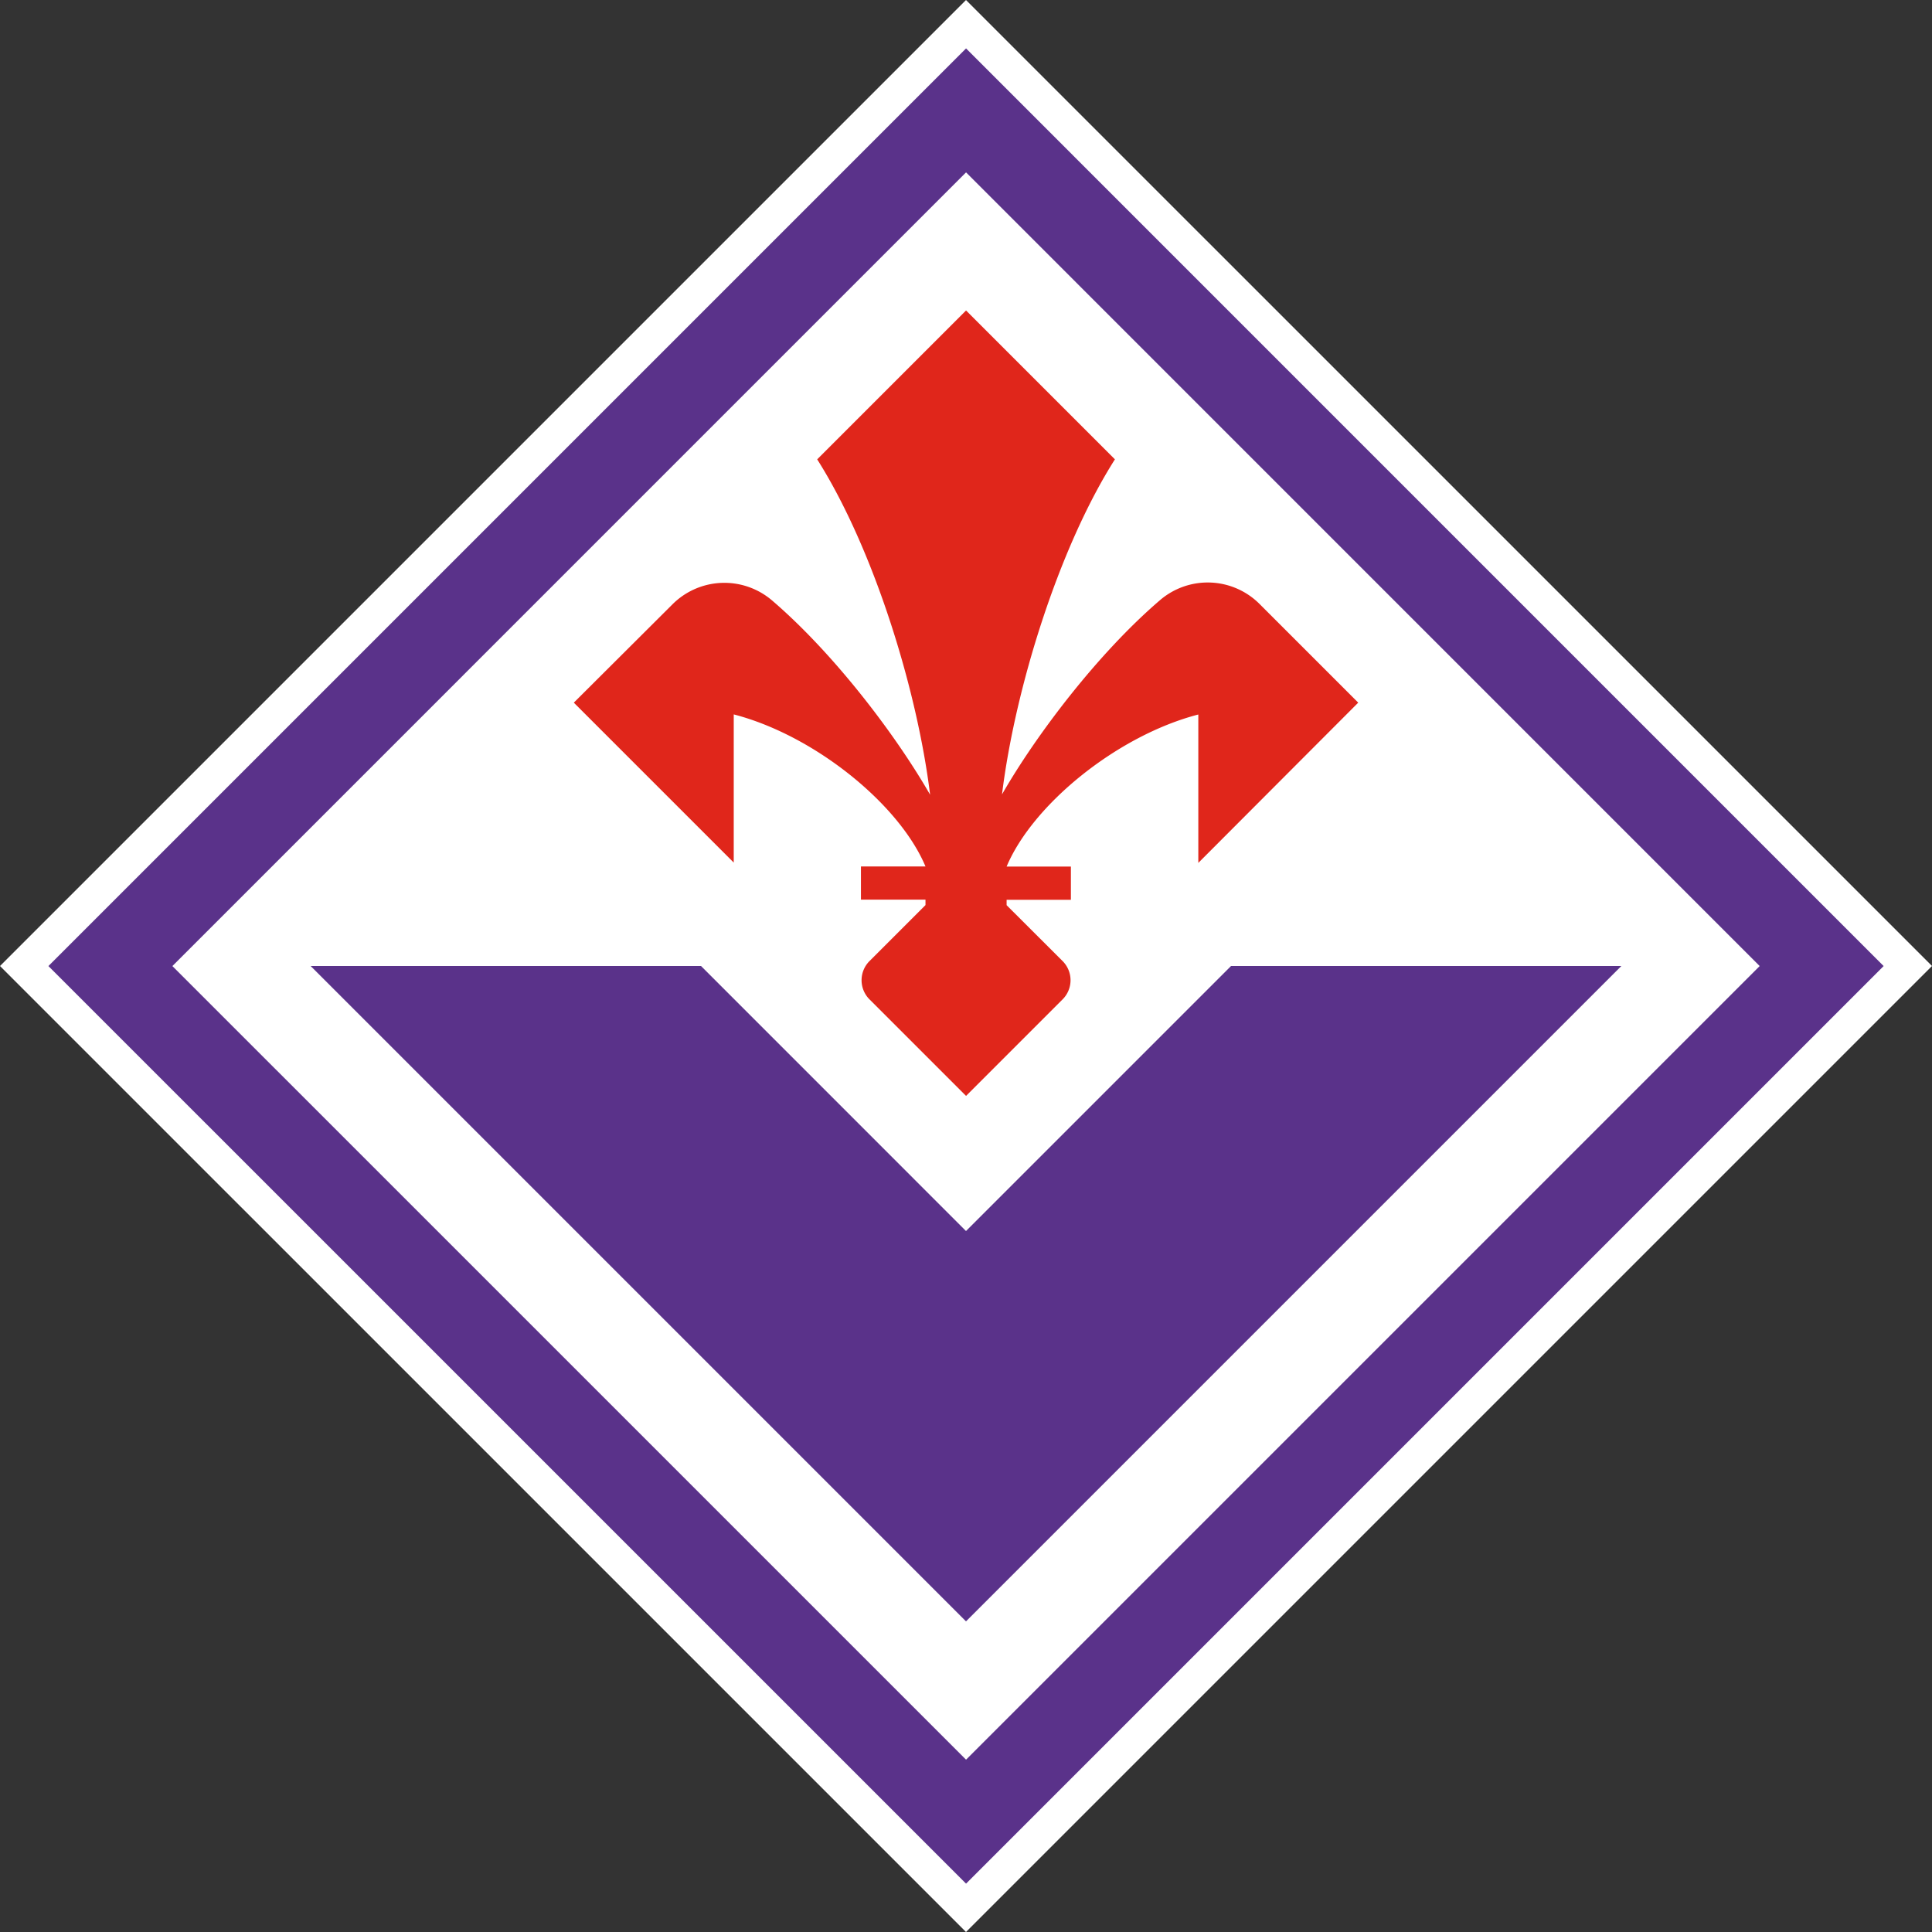
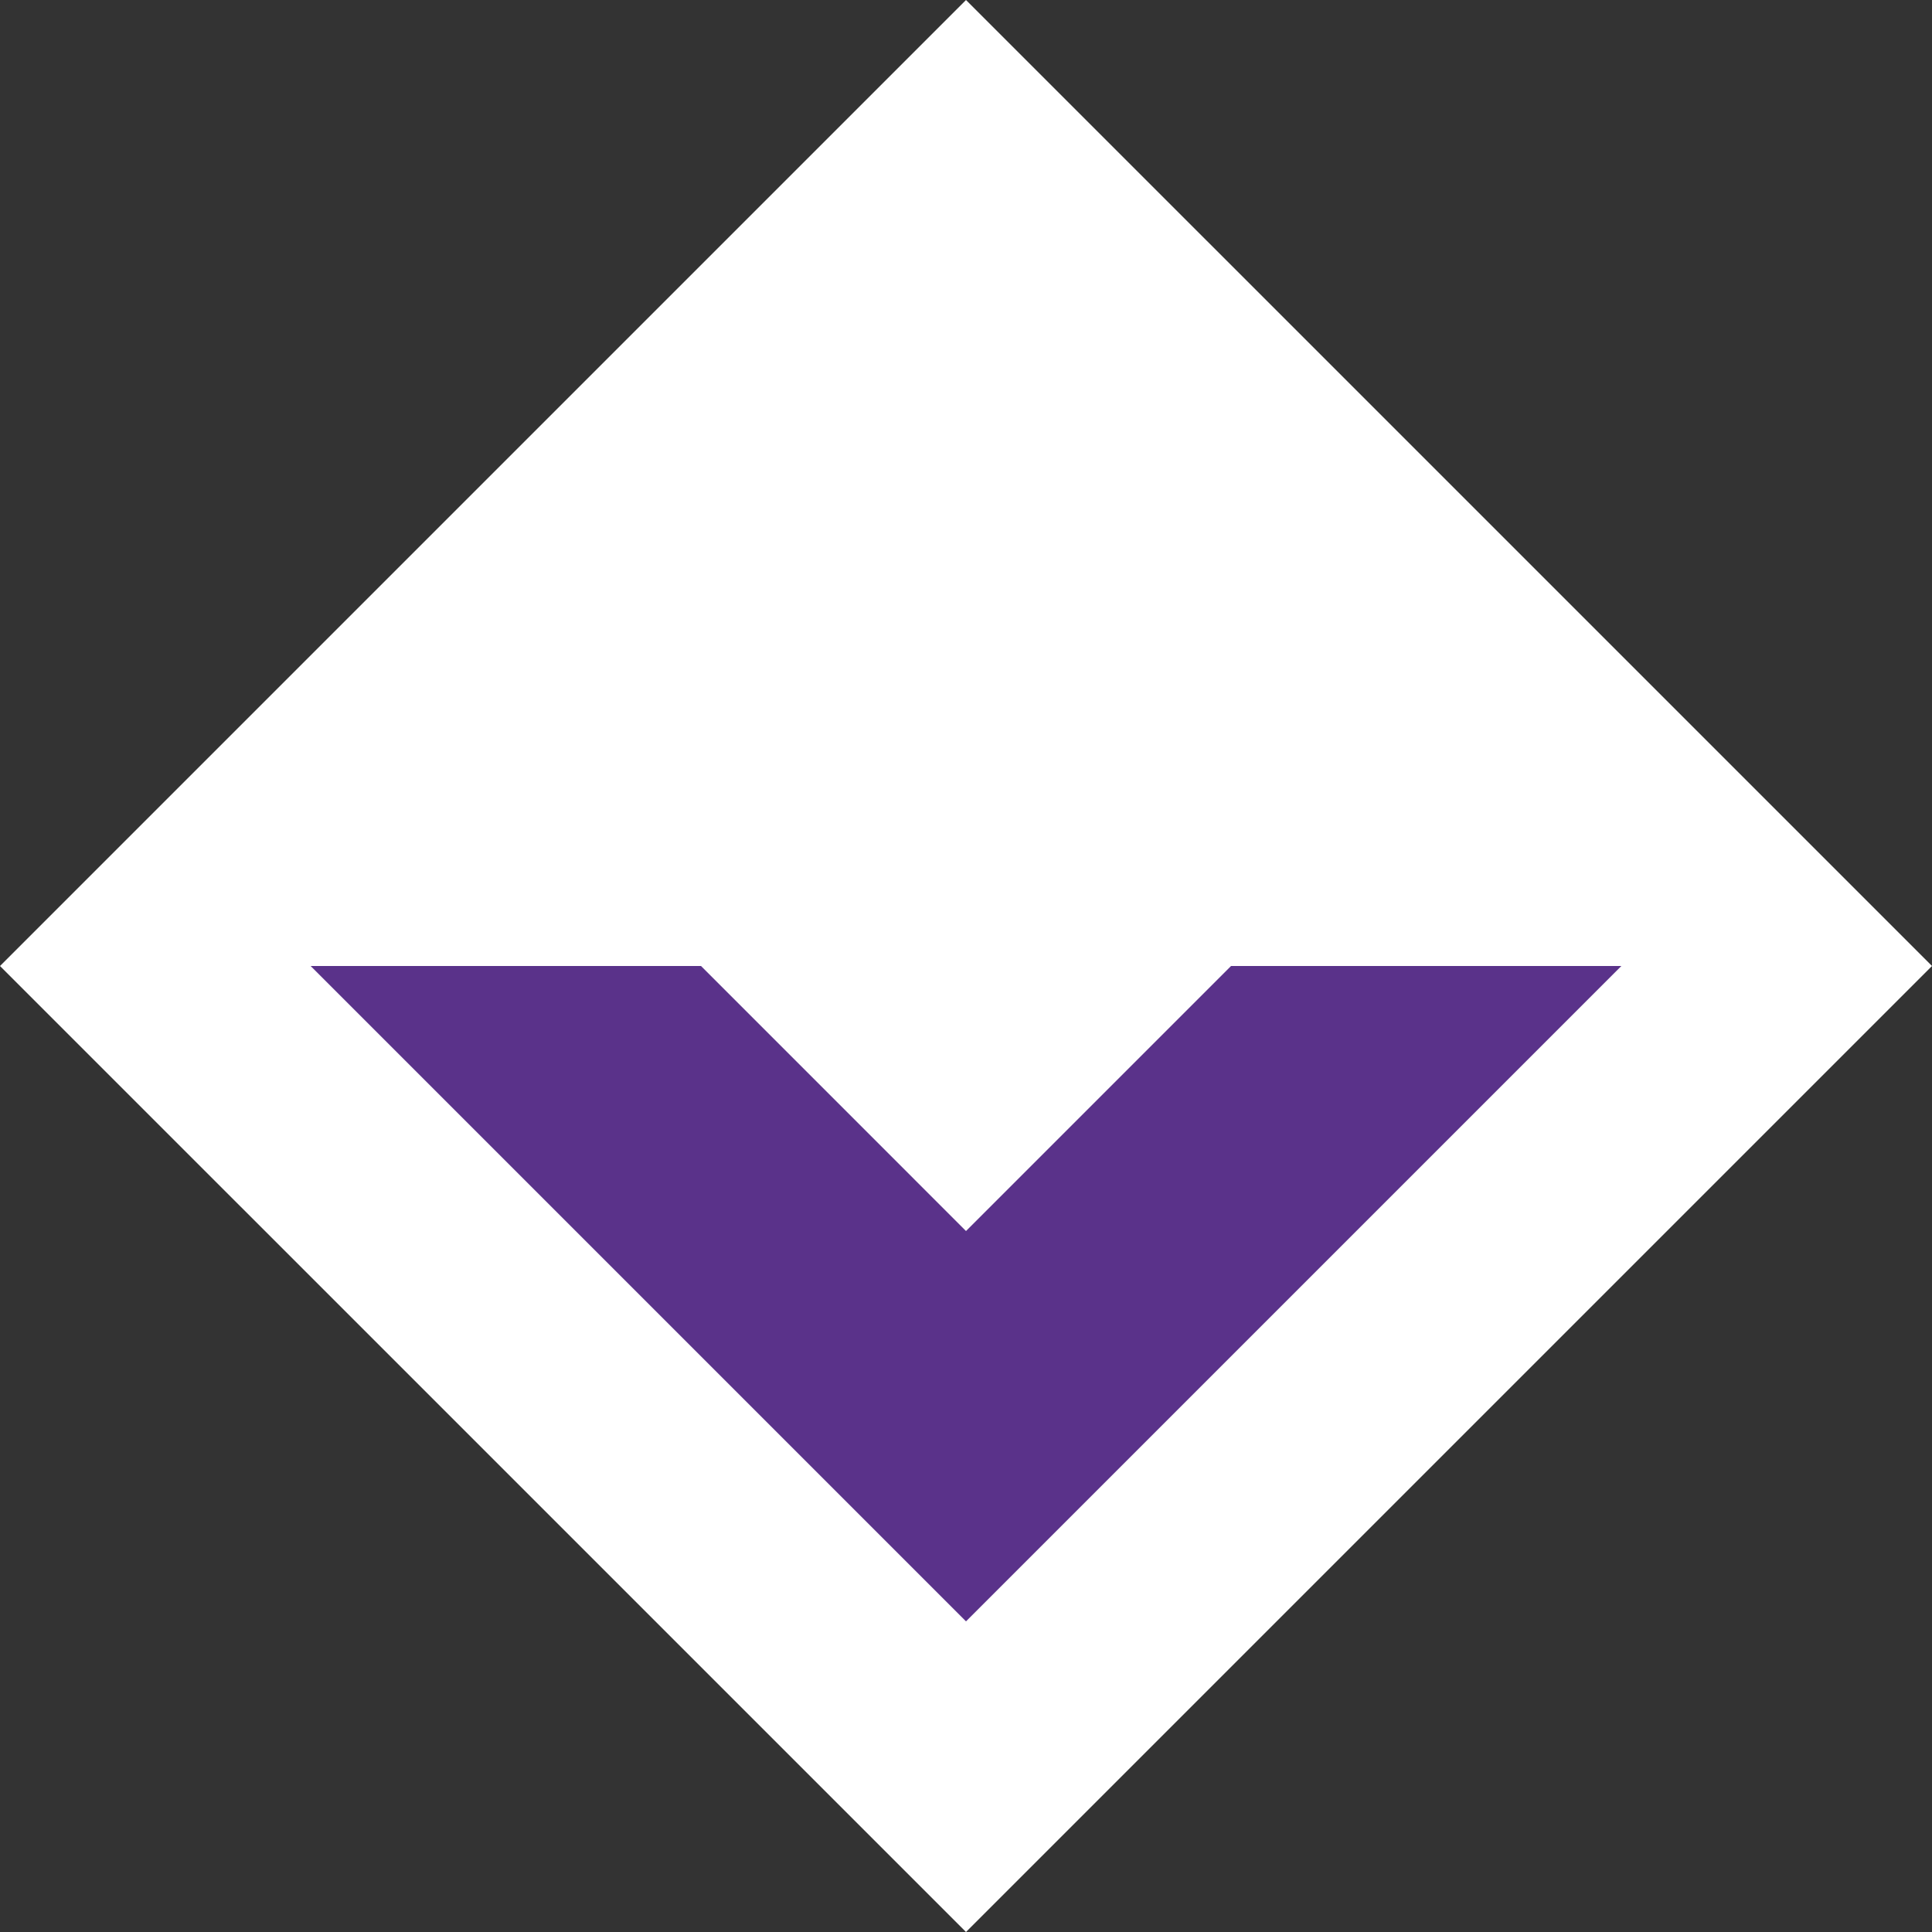
<svg xmlns="http://www.w3.org/2000/svg" viewBox="-0.002 -0.002 356.764 356.763" width="2500" height="2500">
  <rect x="-0.002" y="-0.002" width="356.764" height="356.763" fill="#333333" stroke="none" />
  <path d="M178.38-.002l178.382 178.381L178.38 356.761-.002 178.38z" fill="#fff" />
-   <path d="M135.49 131.92c14.87 3.85 30.56 16.54 35.41 28.08h-11.92v6.13h11.92v1l-10.34 10.34a5 5 0 0 0 0 7.07l17.83 17.83 17.83-17.83a5 5 0 0 0 0-7.07l-10.34-10.32v-1h11.87v-6.13h-11.87c4.85-11.54 20.53-24.23 35.4-28.08v27.4l29.53-29.59-18.23-18.23a13.53 13.53 0 0 0-18.36-.71c-11.39 9.76-22.8 24.75-29.19 35.88 2.38-19.41 10.42-45.45 20.85-61.87l-27.49-27.49-27.49 27.49c10.42 16.46 18.47 42.5 20.85 61.93-6.39-11.13-17.8-26.12-29.19-35.88a13.55 13.55 0 0 0-18.37.71l-18.23 18.17 29.53 29.53z" fill="#e0261b" />
  <g fill="#5a328a">
    <path d="M178.38 227.32l-48.93-48.94H57.36L178.38 299.4 299.4 178.38h-72.08z" />
-     <path d="M178.39 8.94L8.94 178.39l169.45 169.44 169.44-169.44zM31.83 178.39L178.39 31.83l146.55 146.56-146.55 146.55z" />
  </g>
</svg>